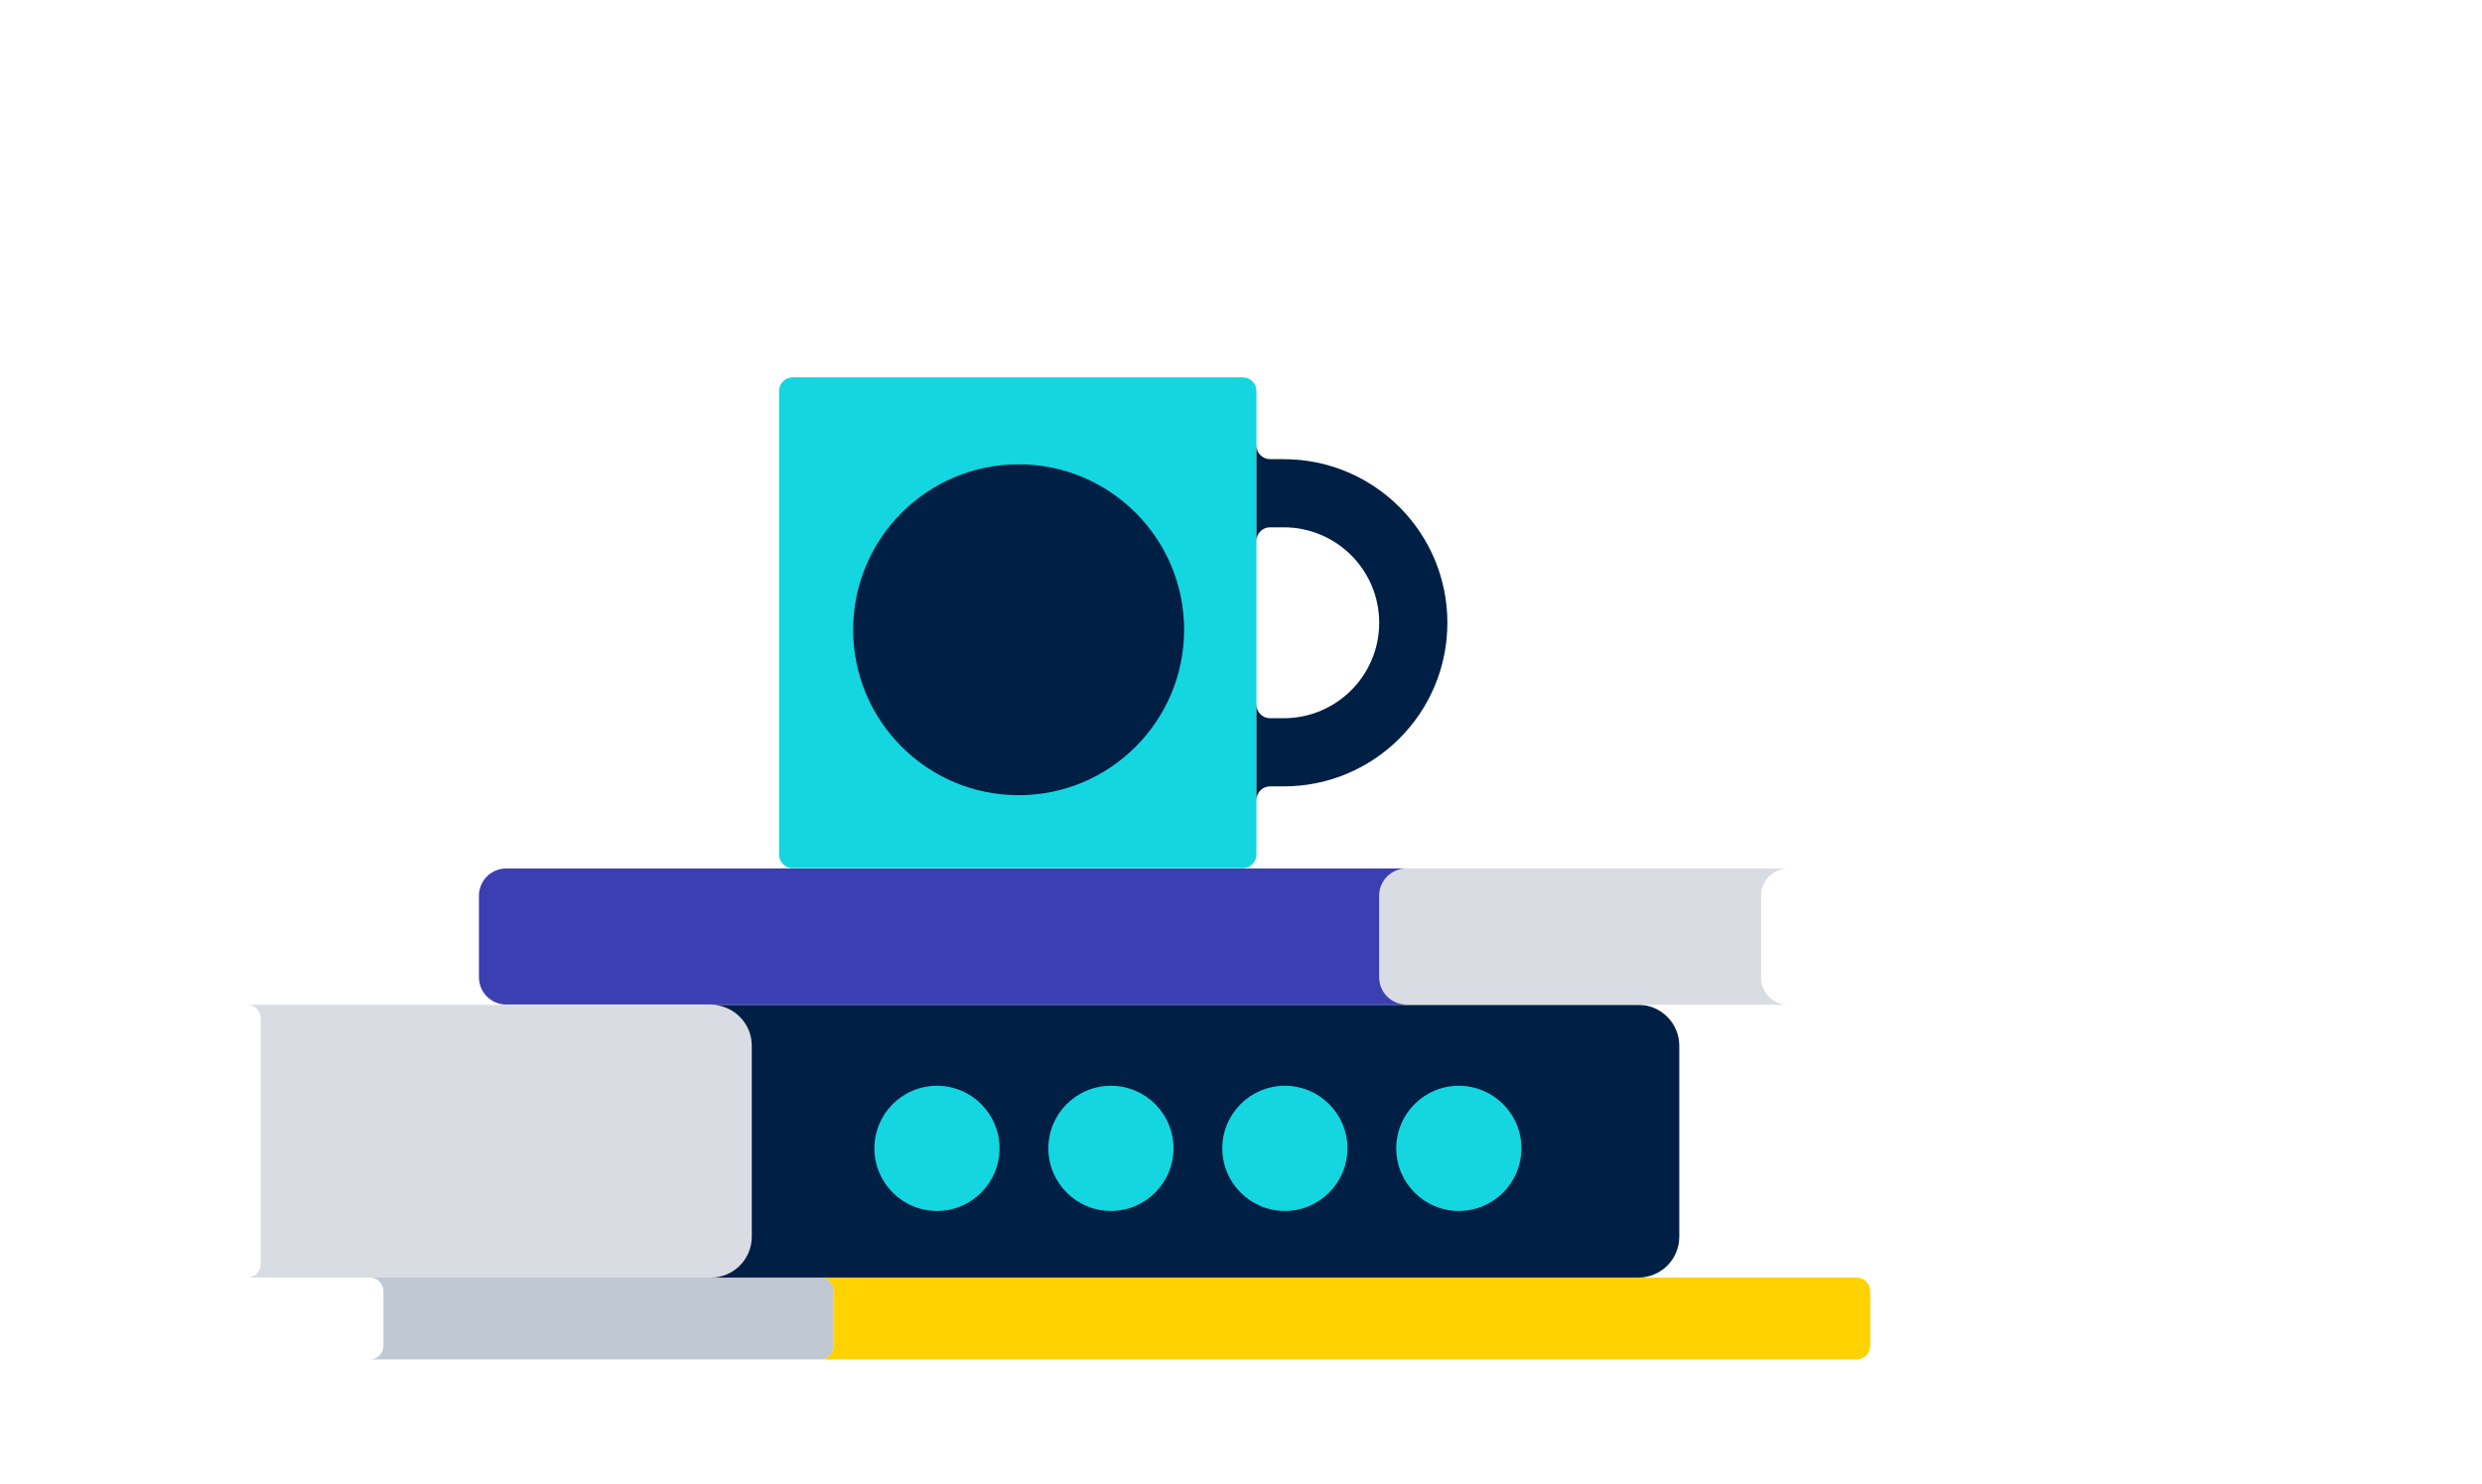
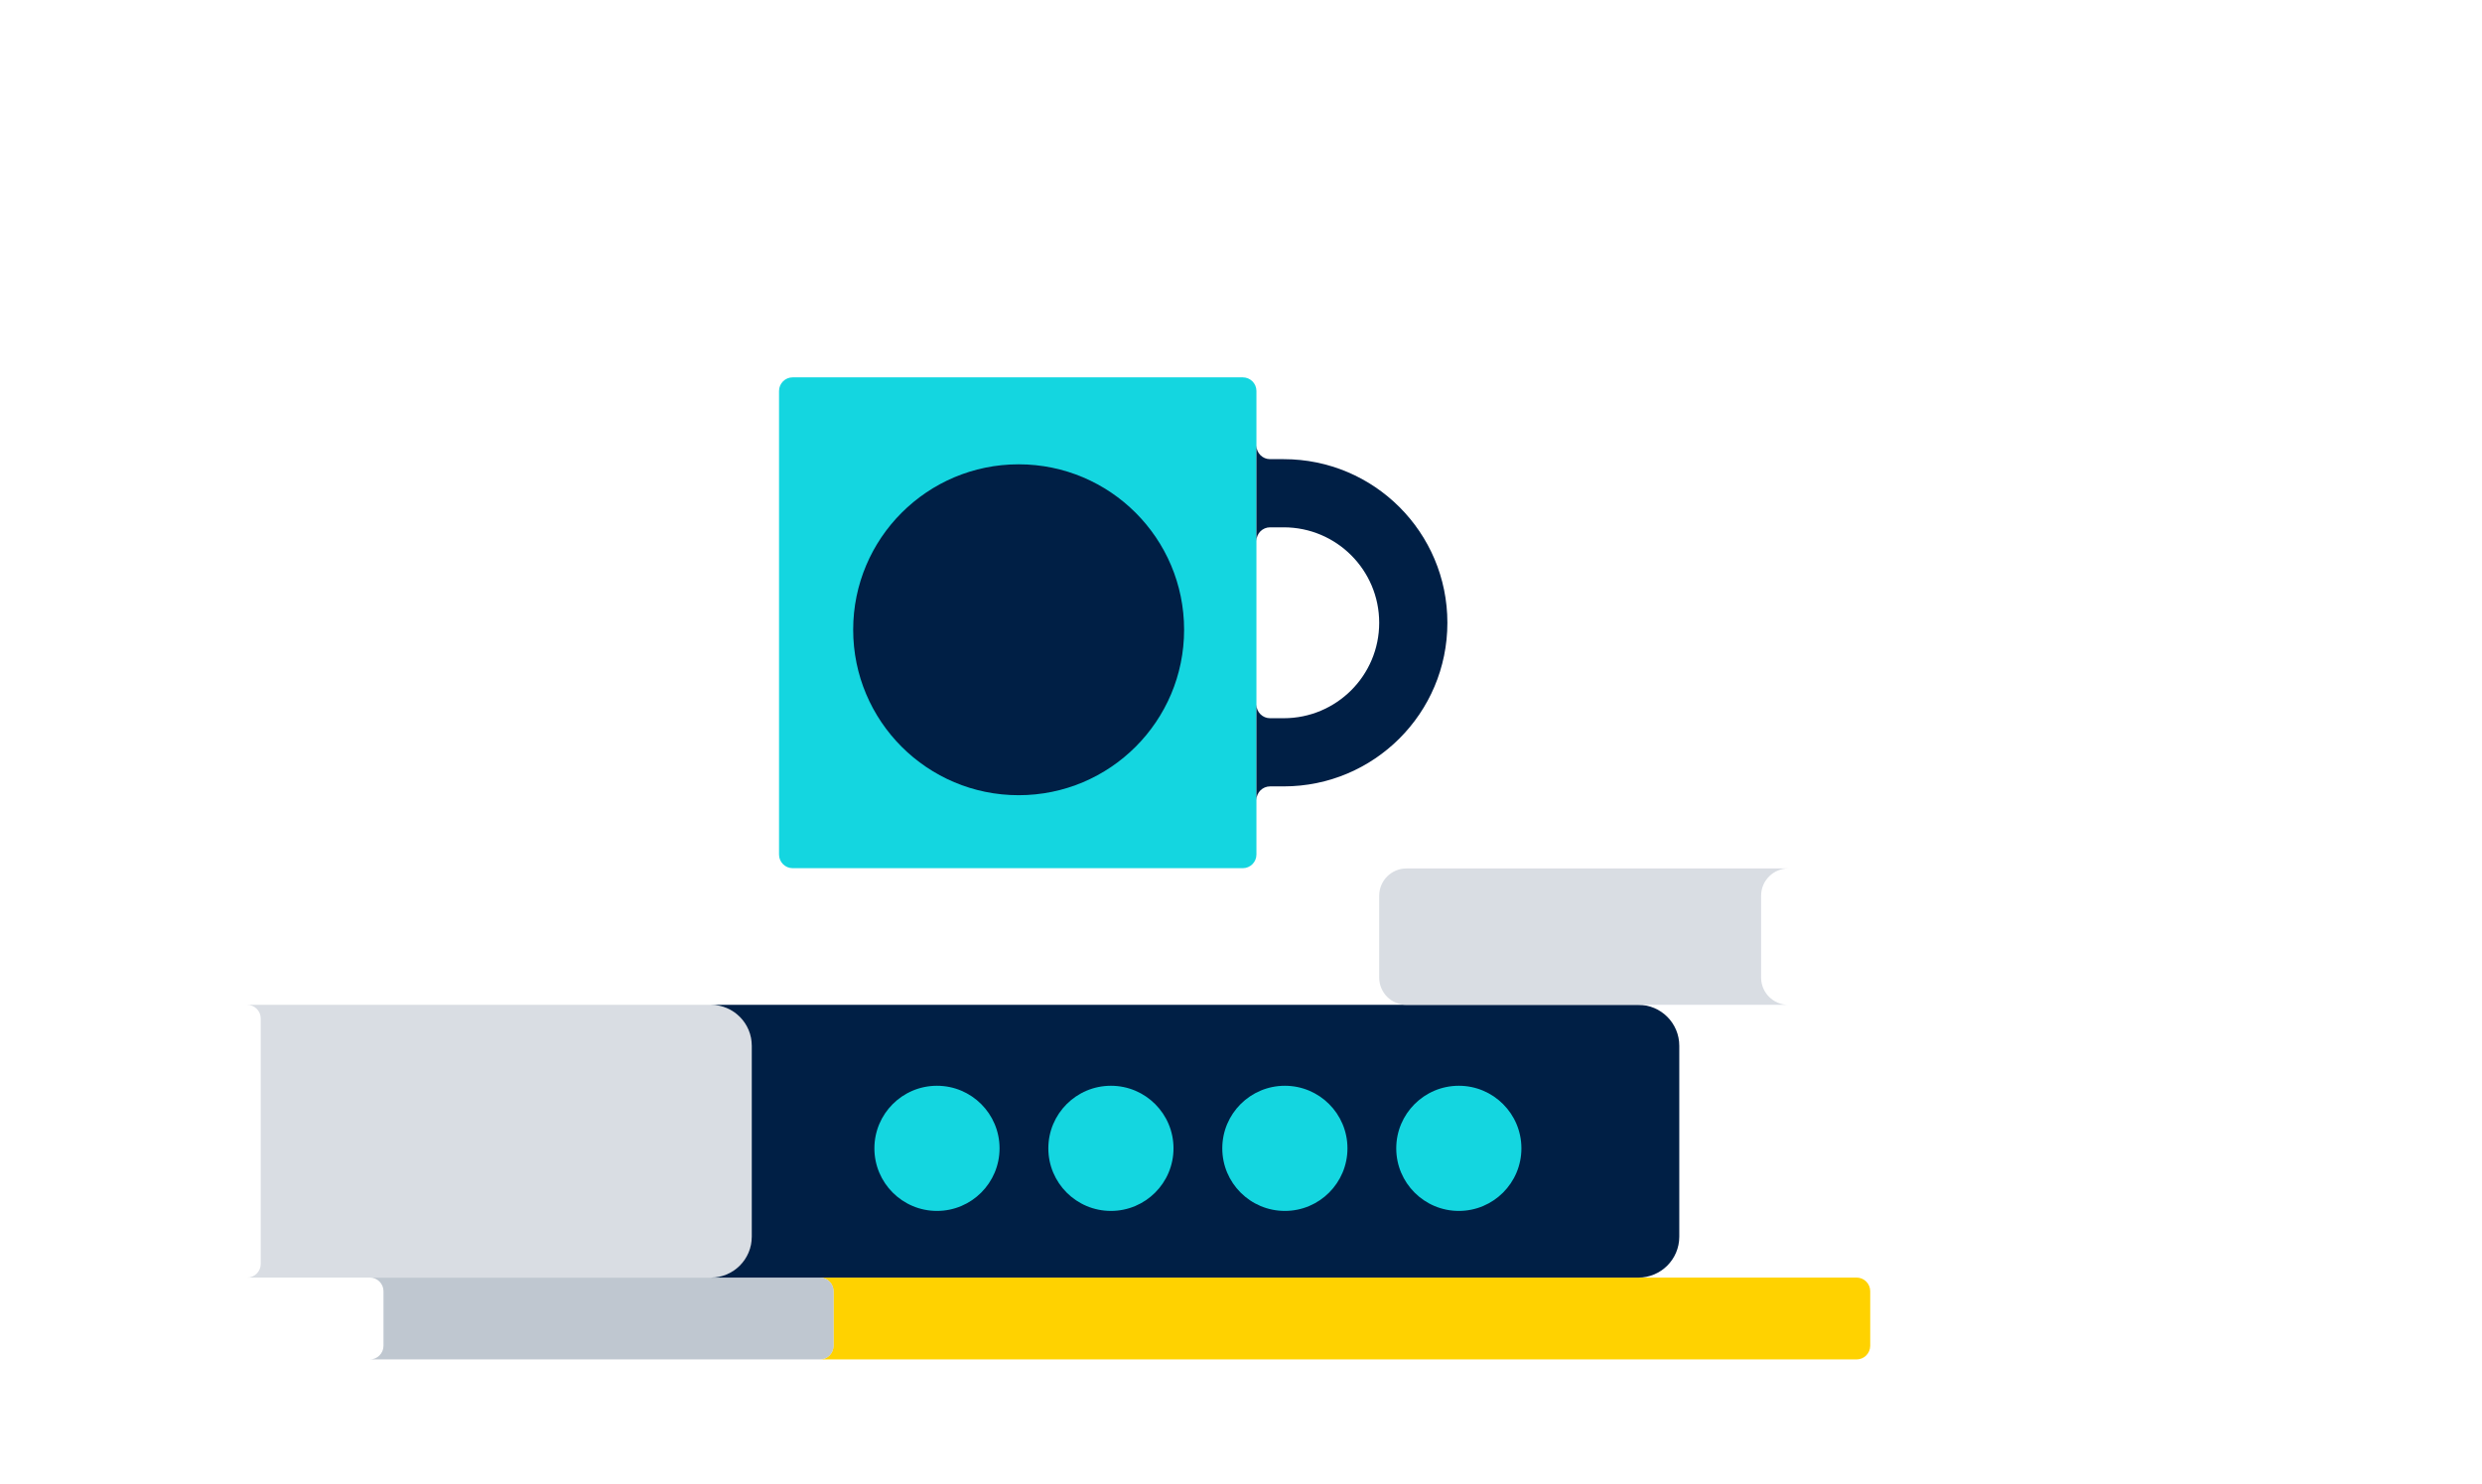
<svg xmlns="http://www.w3.org/2000/svg" width="286" height="171" viewBox="0 0 286 171" fill="none">
  <g clip-path="url(#clip0_202_47206)">
    <path fill-rule="evenodd" clip-rule="evenodd" d="M213.933 147.238H94.466C95.334 147.238 96.038 147.942 96.038 148.81V155.097C96.038 155.965 95.334 156.669 94.466 156.669H213.933C214.801 156.669 215.505 155.965 215.505 155.097V148.81C215.505 147.942 214.801 147.238 213.933 147.238Z" fill="#FFD200" />
    <path fill-rule="evenodd" clip-rule="evenodd" d="M94.483 147.238H42.617C43.485 147.238 44.189 147.942 44.189 148.81V155.097C44.189 155.965 43.485 156.669 42.617 156.669H94.483C95.351 156.669 96.055 155.965 96.055 155.097V148.81C96.055 147.942 95.351 147.238 94.483 147.238Z" fill="#BFC7D0" />
    <path fill-rule="evenodd" clip-rule="evenodd" d="M81.909 115.805H28.471C29.339 115.805 30.043 116.509 30.043 117.377V145.669C30.043 146.537 29.339 147.241 28.471 147.241H81.909C84.512 147.241 86.624 145.129 86.624 142.525V120.521C86.624 117.917 84.512 115.805 81.909 115.805Z" fill="#D9DDE3" />
    <path fill-rule="evenodd" clip-rule="evenodd" d="M188.787 115.805H81.909C84.512 115.805 86.624 117.917 86.624 120.521V142.525C86.624 145.129 84.512 147.241 81.909 147.241H188.787C191.391 147.241 193.503 145.129 193.503 142.525V120.521C193.503 117.917 191.391 115.805 188.787 115.805Z" fill="#001F45" />
    <path fill-rule="evenodd" clip-rule="evenodd" d="M202.931 112.662V103.231C202.931 101.496 204.339 100.088 206.074 100.088H162.067C160.332 100.088 158.924 101.496 158.924 103.231V112.662C158.924 114.398 160.332 115.806 162.067 115.806H206.074C204.339 115.806 202.931 114.398 202.931 112.662Z" fill="#D9DDE3" />
-     <path fill-rule="evenodd" clip-rule="evenodd" d="M158.924 112.633V103.224C158.924 101.491 160.332 100.088 162.067 100.088H58.332C56.597 100.088 55.189 101.491 55.189 103.224V112.633C55.189 114.366 56.597 115.769 58.332 115.769H162.067C160.332 115.769 158.924 114.366 158.924 112.633Z" fill="#3B3FB2" />
    <path d="M143.206 43.489H91.34C90.472 43.489 89.768 44.193 89.768 45.06V98.484C89.768 99.352 90.472 100.056 91.34 100.056H143.206C144.074 100.056 144.778 99.352 144.778 98.484V45.06C144.778 44.193 144.074 43.489 143.206 43.489Z" fill="#14D6E0" />
    <path fill-rule="evenodd" clip-rule="evenodd" d="M147.921 52.917H146.349C145.482 52.917 144.778 52.213 144.778 51.345V62.345C144.778 61.477 145.482 60.773 146.349 60.773H147.921C153.998 60.773 158.924 65.699 158.924 71.773C158.924 77.848 153.998 82.773 147.921 82.773H146.349C145.482 82.773 144.778 82.069 144.778 81.202V92.202C144.778 91.334 145.482 90.63 146.349 90.63H147.921C158.337 90.63 166.782 82.189 166.782 71.773C166.782 61.358 158.339 52.917 147.921 52.917Z" fill="#001F45" />
    <path d="M117.378 91.645C127.908 91.645 136.444 83.108 136.444 72.578C136.444 62.048 127.908 53.511 117.378 53.511C106.848 53.511 98.311 62.048 98.311 72.578C98.311 83.108 106.848 91.645 117.378 91.645Z" fill="#001F45" />
    <path d="M107.967 139.556C111.949 139.556 115.178 136.327 115.178 132.344C115.178 128.362 111.949 125.133 107.967 125.133C103.984 125.133 100.756 128.362 100.756 132.344C100.756 136.327 103.984 139.556 107.967 139.556Z" fill="#14D6E0" />
    <path d="M128.011 139.556C131.994 139.556 135.222 136.327 135.222 132.344C135.222 128.362 131.994 125.133 128.011 125.133C124.029 125.133 120.8 128.362 120.8 132.344C120.8 136.327 124.029 139.556 128.011 139.556Z" fill="#14D6E0" />
    <path d="M148.056 139.556C152.038 139.556 155.267 136.327 155.267 132.344C155.267 128.362 152.038 125.133 148.056 125.133C144.073 125.133 140.844 128.362 140.844 132.344C140.844 136.327 144.073 139.556 148.056 139.556Z" fill="#14D6E0" />
    <path d="M168.1 139.556C172.083 139.556 175.311 136.327 175.311 132.344C175.311 128.362 172.083 125.133 168.1 125.133C164.117 125.133 160.889 128.362 160.889 132.344C160.889 136.327 164.117 139.556 168.1 139.556Z" fill="#14D6E0" />
  </g>
  <defs>
    <clipPath id="clip0_202_47206">
      <rect width="286" height="170" fill="white" transform="translate(0 0.5)" />
    </clipPath>
  </defs>
</svg>